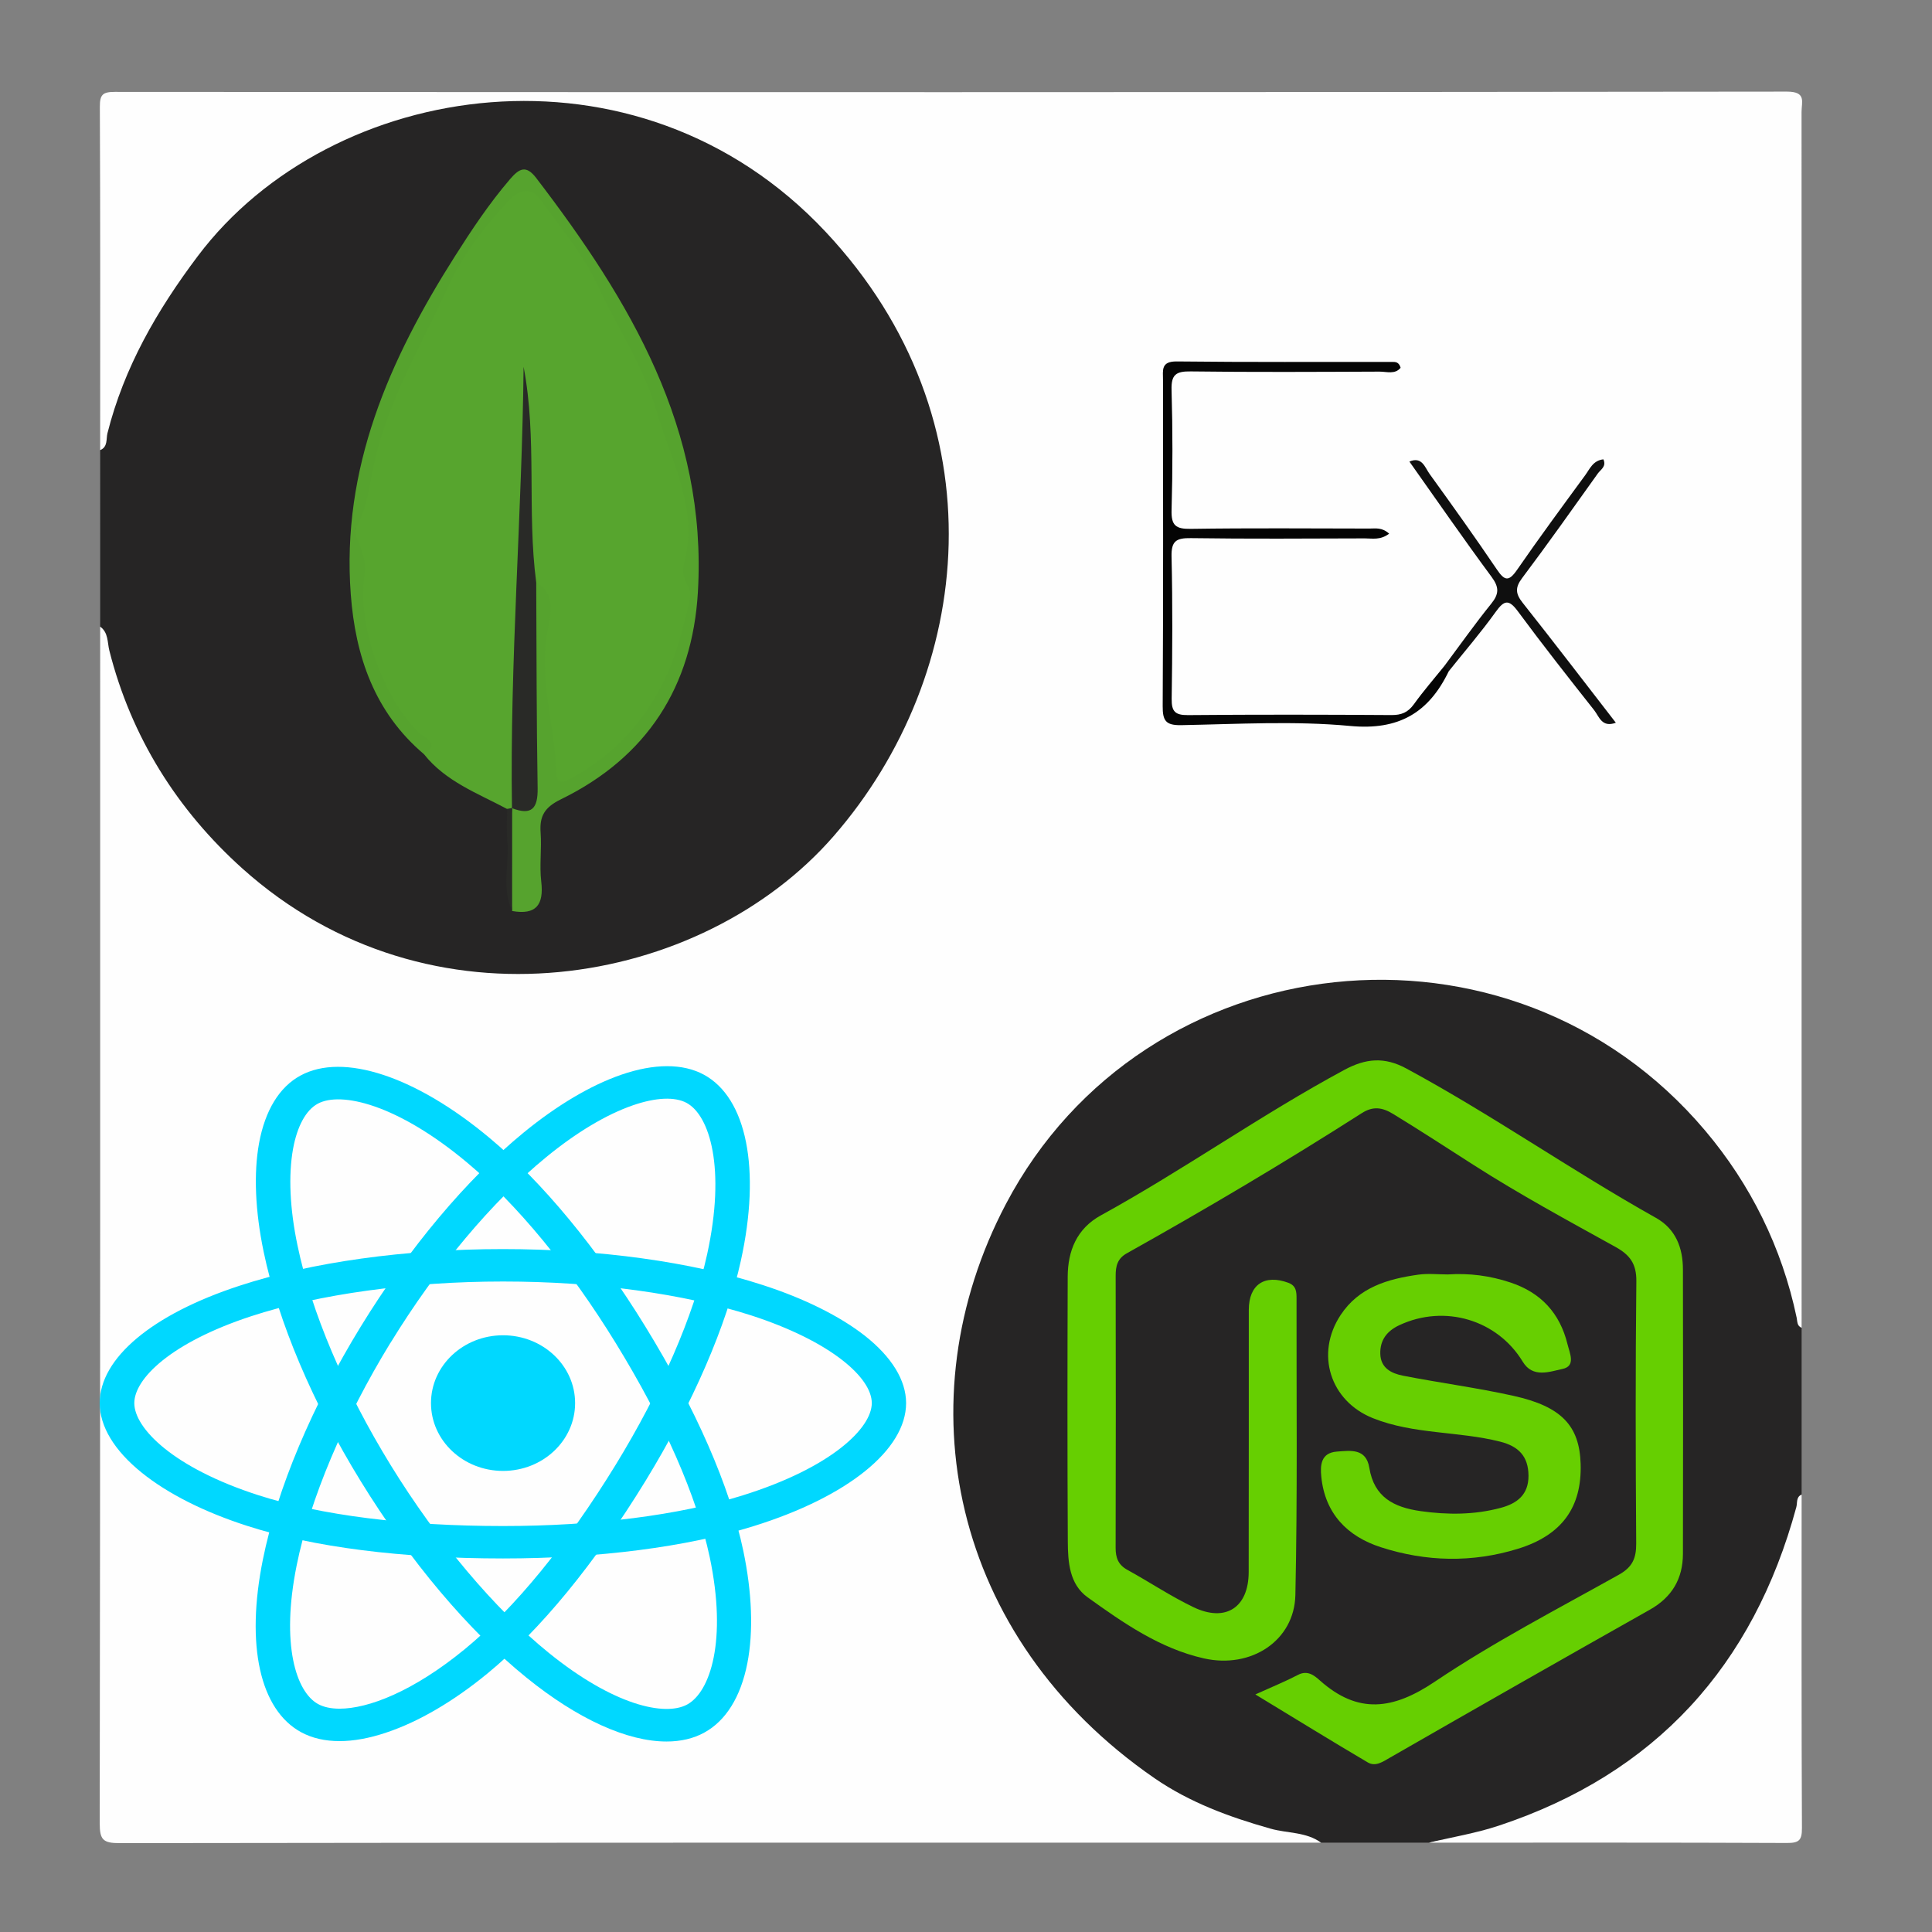
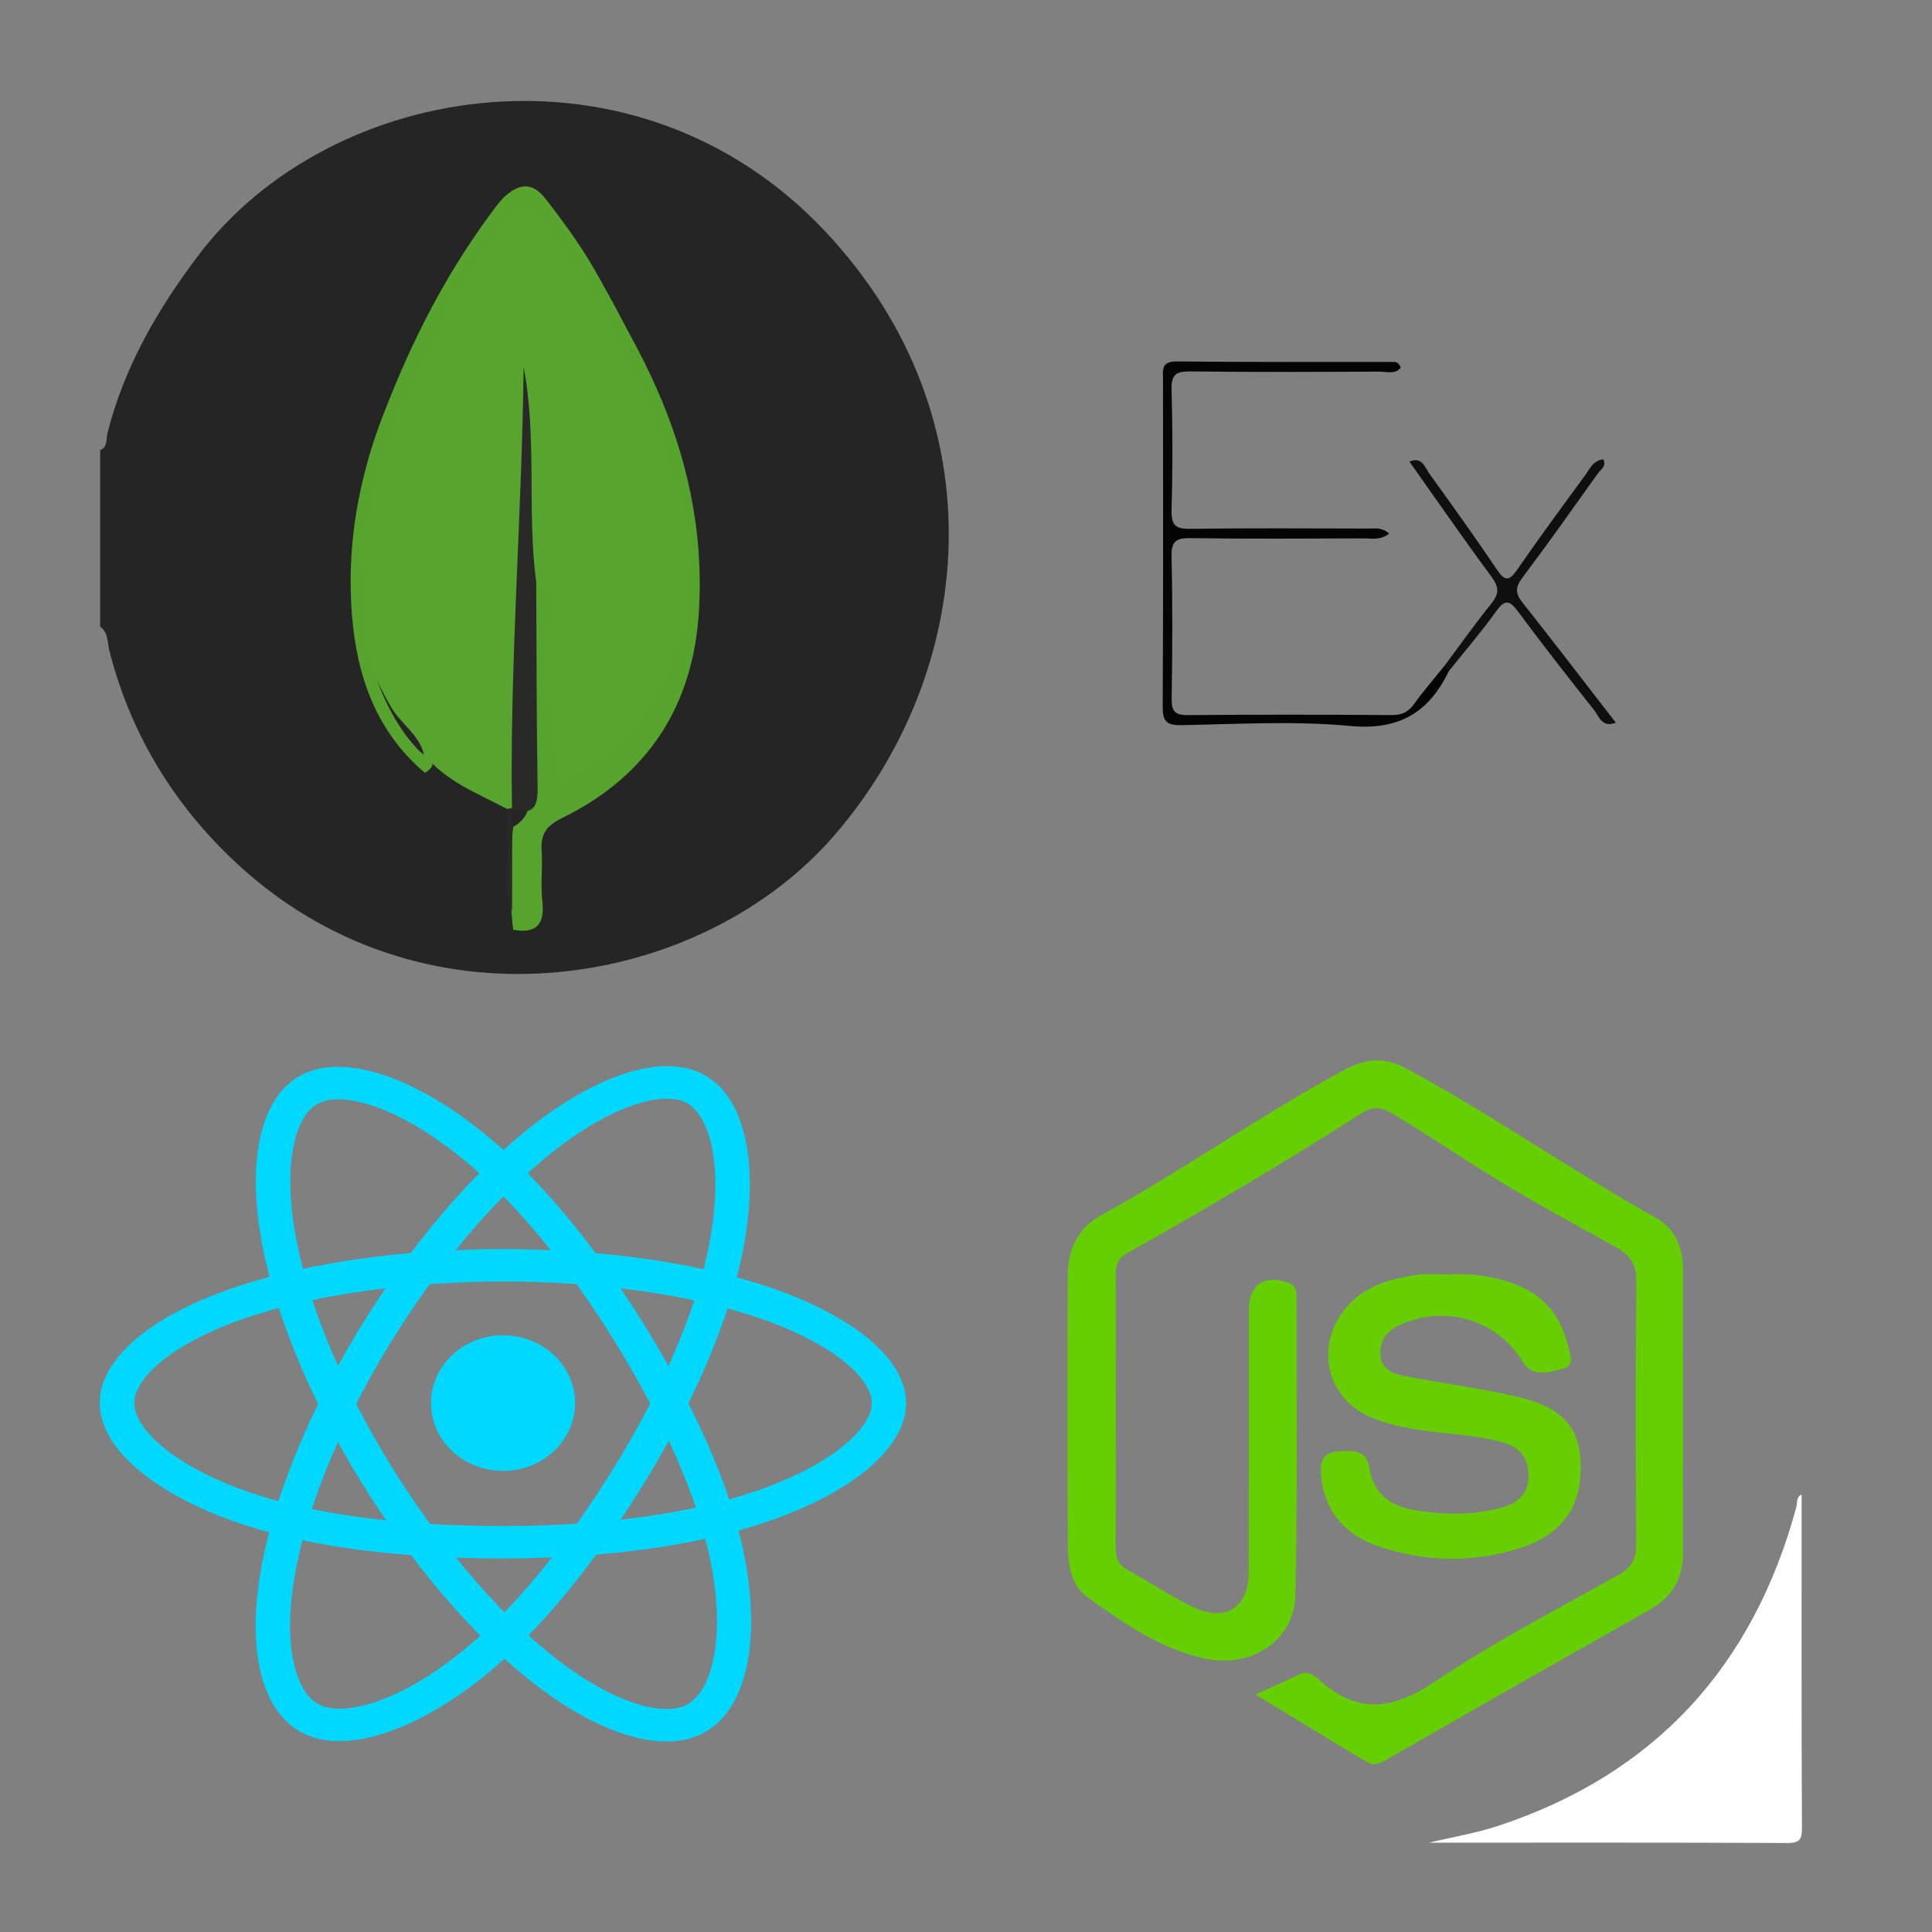
<svg xmlns="http://www.w3.org/2000/svg" id="Layer_1" x="0px" y="0px" width="725.67px" height="725.67px" viewBox="0 0 725.67 725.67" xml:space="preserve">
  <rect x="0" y="0" width="725.67" height="725.67" fill="#808080" stroke="none" />
-   <path fill-rule="evenodd" clip-rule="evenodd" fill="#FEFEFE" d="M496.212,692.114c-150.405,0-300.811-0.051-451.216,0.176 c-6.307,0.011-7.553-1.237-7.544-7.543c0.229-149.791,0.177-299.584,0.177-449.375c5.893,0.853,5.166,6.182,6.241,9.879 c11.222,38.591,33.108,69.874,66.177,92.357c57.042,38.78,135.07,34.99,186.535-10.91c67.864-60.524,75.154-152.877,25.257-221.067 c-31.724-43.354-74.617-65.355-127.746-64.582c-61.46,0.894-106.457,30.892-136.387,84.098c-6.354,11.294-10.858,23.339-14.29,35.83 c-0.889,3.236-0.798,7.608-5.788,8.094c0-42.973,0.083-85.947-0.121-128.919c-0.022-4.606,1.043-5.644,5.646-5.64 c209.34,0.133,418.68,0.167,628.02-0.101c7.399-0.011,5.505,3.869,5.505,7.583c0.024,152.248,0.021,304.494,0.021,456.742 c-5.871-1.075-4.827-6.475-5.813-10.131c-6.343-23.509-17.541-44.577-32.941-63.148c-24.719-29.811-56.959-47.127-95.052-52.976 c-51.237-7.867-96.471,6.432-133.851,41.664c-25.581,24.111-41.006,55.002-46.489,90.012c-8.063,51.492,6.119,96.774,41.244,134.938 c22.027,23.929,48.757,40.812,81.358,47.159C489.187,687.037,494.643,686.231,496.212,692.114z" />
-   <path fill-rule="evenodd" clip-rule="evenodd" fill="#262525" d="M496.212,692.114c-5.644-4.092-12.631-3.472-18.932-5.244 c-15.434-4.346-30.421-9.853-43.592-18.934c-76.797-52.943-94.481-142.316-55.859-215.713 c51.997-98.817,189.558-114.108,262.663-27.53c17.048,20.188,28.823,43.907,34.339,70.213c0.302,1.44,0.089,3.115,1.868,3.829 c0,20.872,0,41.746,0,62.618c-5.761,39.573-26.631,69.877-56.311,95.732c-17.625,15.354-37.288,25.316-59.354,31.663 c-7.996,2.301-16.347,1.254-24.305,3.365C523.224,692.114,509.719,692.114,496.212,692.114z" />
  <path fill-rule="evenodd" clip-rule="evenodd" fill="#262525" d="M37.629,169.071c2.936-1.216,2.189-4.205,2.729-6.347 c6.255-24.786,18.604-46.152,33.938-66.535c49.915-66.359,164.966-84.673,235.806-9.119c66.33,70.742,55.927,166.248,2.979,227.029 c-49.417,56.728-151.689,75.26-222.027,12.129c-24.393-21.894-41.762-49.379-49.978-81.846c-0.773-3.058-0.325-6.78-3.448-9.011 C37.629,213.272,37.629,191.171,37.629,169.071z" />
  <path fill-rule="evenodd" clip-rule="evenodd" fill="#FEFEFE" d="M536.73,692.114c8.731-2.088,17.669-3.551,26.159-6.365 c58.95-19.539,95.641-60.051,111.819-119.651c0.453-1.669-0.16-3.786,1.991-4.744c0,41.746-0.086,83.491,0.121,125.235 c0.022,4.606-1.041,5.666-5.647,5.646C626.361,692.035,581.545,692.114,536.73,692.114z" />
  <path fill-rule="evenodd" clip-rule="evenodd" fill="#040404" d="M544.167,252.109c-7.505,15.552-18.697,22.291-37.003,20.57 c-20.986-1.975-42.306-0.694-63.471-0.306c-5.853,0.108-7.01-1.674-6.978-7.183c0.236-40.811,0.135-81.622,0.117-122.43 c-0.002-3.655-0.878-7.074,5.186-7.003c26.999,0.314,54.003,0.147,81.005,0.176c1.161,0.001,2.422,0.027,3.056,2.2 c-2.075,2.597-5.286,1.437-7.954,1.449c-23.627,0.096-47.257,0.234-70.88-0.077c-5.534-0.074-7.372,1.173-7.202,6.998 c0.438,15.023,0.428,30.075,0.004,45.099c-0.162,5.757,1.559,7.124,7.161,7.041c22.395-0.333,44.797-0.149,67.196-0.117 c2.218,0.001,4.671-0.529,7.368,1.922c-3.312,2.525-6.367,1.763-9.125,1.771c-21.786,0.063-43.574,0.218-65.356-0.093 c-5.456-0.078-7.393,1.043-7.253,6.948c0.421,17.788,0.316,35.593,0.048,53.386c-0.073,4.822,1.332,6.18,6.151,6.137 c25.467-0.229,50.936-0.187,76.402-0.016c3.768,0.025,6.231-1.013,8.441-4.09c3.56-4.957,7.59-9.574,11.423-14.336 C543.96,250.04,544.999,250.277,544.167,252.109z" />
  <path fill-rule="evenodd" clip-rule="evenodd" fill="#0F0F0F" d="M544.167,252.109c-0.555-0.653-1.109-1.304-1.663-1.955 c5.843-7.823,11.482-15.813,17.617-23.404c2.985-3.694,2.998-6.188,0.106-10.097c-10.518-14.212-20.564-28.773-30.845-43.282 c4.754-2.046,5.834,2.227,7.577,4.641c8.566,11.859,17.079,23.766,25.275,35.882c2.894,4.279,4.469,4.655,7.576,0.153 c8.307-12.034,16.997-23.807,25.639-35.609c1.7-2.322,2.873-5.471,6.798-5.91c1.229,2.719-1.075,3.881-2.082,5.295 c-9.393,13.169-18.729,26.384-28.449,39.311c-2.716,3.61-2.457,5.91,0.209,9.277c11.749,14.834,23.242,29.872,34.995,45.052 c-5.26,1.96-6.27-2.333-8.114-4.671c-9.684-12.266-19.354-24.552-28.638-37.12c-3.424-4.637-5.153-4.34-8.385,0.173 C556.282,237.53,550.077,244.714,544.167,252.109z" />
  <path fill-rule="evenodd" clip-rule="evenodd" fill="#66CF01" d="M471.519,636.44c6.578-2.985,11.405-4.928,15.989-7.334 c3.607-1.895,6.119,0.19,8.259,2.095c14.337,12.763,27.462,10.996,43.118,0.474c22.094-14.85,45.892-27.188,69.182-40.209 c5.08-2.84,6.536-6.183,6.499-11.704c-0.223-32.834-0.305-65.674,0.055-98.506c0.072-6.568-2.416-9.901-7.842-12.905 c-17.976-9.952-36.085-19.76-53.368-30.834c-10.008-6.411-19.966-12.898-30.12-19.097c-4.091-2.496-7.541-3.041-11.813-0.311 c-28.877,18.452-58.351,35.92-88.26,52.648c-3.508,1.962-4.178,4.797-4.171,8.43c0.066,34.063,0.077,68.127-0.013,102.19 c-0.009,3.739,0.986,6.384,4.427,8.275c8.327,4.581,16.272,9.921,24.82,14.016c12.083,5.788,20.699,0.117,20.731-13.17 c0.08-32.836,0.009-65.674,0.042-98.51c0.009-9.5,5.945-13.449,14.826-10.175c3.039,1.121,3.107,3.436,3.104,5.92 c-0.061,37.132,0.381,74.273-0.438,111.389c-0.377,17.086-16.564,27.791-34.391,23.77c-16.462-3.716-30.211-13.294-43.644-22.939 c-6.853-4.92-7.396-13.248-7.439-20.945c-0.186-33.144-0.149-66.287-0.041-99.431c0.032-9.789,3.417-18.114,12.465-23.084 c31.131-17.104,60.128-37.766,91.42-54.627c8.09-4.359,15.081-4.981,23.313-0.534c32.078,17.327,61.966,38.287,93.744,56.099 c7.476,4.188,10.124,11.28,10.142,19.396c0.077,35.599,0.076,71.197,0.001,106.796c-0.02,9.332-4.086,16.282-12.433,20.988 c-32.588,18.372-65.094,36.892-97.532,55.524c-2.806,1.612-5.502,3.549-8.423,1.828C500.075,653.917,486.589,645.592,471.519,636.44 z" />
  <path fill-rule="evenodd" clip-rule="evenodd" fill="#67CF01" d="M543.803,478.686c8.036-0.543,15.867,0.479,23.534,3.028 c11.447,3.808,18.562,11.504,21.422,23.165c0.843,3.432,3.209,8.218-1.854,9.295c-4.844,1.029-11.172,3.529-14.938-2.687 c-9.551-15.77-29.352-21.701-46.37-13.743c-4.615,2.158-7.288,5.56-7.154,10.747c0.14,5.419,4.246,7.386,8.507,8.221 c13.814,2.705,27.814,4.53,41.546,7.581c18.07,4.013,24.752,11.266,25.198,25.535c0.507,16.25-6.989,26.78-23.506,31.89 c-17.18,5.313-34.588,4.92-51.587-0.59c-12.575-4.073-20.926-12.646-22.32-26.465c-0.443-4.383-0.137-8.993,5.885-9.439 c5.153-0.381,10.956-1.283,12.154,6.085c1.799,11.06,9.215,14.857,19.295,16.28c10.17,1.436,20.17,1.423,30.079-1.233 c6.096-1.635,10.468-4.903,10.415-12.106c-0.054-7.302-3.778-11.023-10.641-12.757c-15.738-3.98-32.424-2.684-47.768-8.81 c-16.12-6.435-21.766-24.225-12.133-38.785c6.904-10.436,17.753-13.526,29.211-15.133 C536.387,478.259,540.125,478.686,543.803,478.686z" />
  <path fill-rule="evenodd" clip-rule="evenodd" fill="#57A52E" d="M190.465,303.846c-11.057-5.889-23.085-10.298-31.241-20.588 c-1.878-7.453-8.742-11.403-12.403-17.775c-7.479-13.018-12.857-27.14-13.701-41.51c-1.205-20.509,1.231-41.203,8.272-60.978 c10.628-29.849,24.493-57.979,43.455-83.472c1.647-2.214,3.236-4.482,5.374-6.273c5.631-4.723,10.257-4.349,14.845,1.59 c6.928,8.967,13.664,18.205,19.16,28.028c13.916,24.875,27.284,50.152,33.132,78.433c4.995,24.147,5.244,48.15-4.369,71.492 c-7.008,17.016-18.233,30.386-34.196,39.62c-8.817,5.101-10.536,3.636-12.439-6.036c-3.738-18.993-3.926-38.081-3.355-57.26 c0.133-4.475-1.234-8.414-3.567-12.131c-3.032-7.644-2.918-15.694-2.347-23.595c1.195-16.516,1.076-32.981,0.335-41.713 c1.673,44.235-2.517,96.13-2.766,148.084c-0.226,1.113-0.653,2.142-1.254,3.103C192.645,303.859,191.666,304.184,190.465,303.846z" />
-   <path fill-rule="evenodd" clip-rule="evenodd" fill="#56A32E" d="M201.41,218.801c7.695,4.298,5.242,12.854,4.301,17.753 c-3.534,18.412,2.679,35.789,3.259,53.654c0.16,4.932,3.193,3.462,5.687,2.092c16.67-9.167,28.7-22.572,36.311-39.998 c3.562-8.156,5.656-16.735,7.724-25.343c0.595-2.479,1.011-4.755-0.395-7.054c-1.512-2.473-2.134-5.377-1.416-7.995 c5.723-20.854-4.838-38.744-10.277-57.544c-4.886-16.887-14.889-31.464-22.172-47.272c-5.285-11.471-13.815-21.5-21.303-31.881 c-3.753-5.204-7.985-4.182-12.192,0.313c-9.007,9.626-17.202,20.288-22.506,31.944c-9.93,21.822-22.566,42.599-27.866,66.449 c-1.774,7.982-2.522,16.322-6.532,23.761c-1.492,2.768,0.684,5.357,1.458,7.902c0.994,3.265,2.059,6.475,1.497,9.889 c-3.054,18.541,6.574,46.25,20.408,59.815c1.76,1.725,8.422,3.765,1.829,7.973c-18.557-15.712-25.741-36.839-27.476-60.051 c-3.531-47.251,14.443-88.045,39.019-126.797c6.403-10.097,12.974-19.985,20.774-29.079c3.431-3.998,5.988-5.542,9.859-0.482 c35.203,45.998,64.274,94.477,60.738,155.455c-2.066,35.638-19.188,62.148-51.452,77.918c-6.089,2.975-8.083,6.243-7.627,12.507 c0.444,6.104-0.479,12.334,0.234,18.387c1.035,8.794-1.948,12.647-10.934,11.068c-1.517-12.904-1.542-25.809,0.012-38.713 l-0.077,0.076c5.271-2.788,6.535-7.374,6.5-13.002c-0.123-19.85-0.119-39.701-0.001-59.551 C198.819,226.795,198.15,222.347,201.41,218.801z" />
+   <path fill-rule="evenodd" clip-rule="evenodd" fill="#56A32E" d="M201.41,218.801c7.695,4.298,5.242,12.854,4.301,17.753 c-3.534,18.412,2.679,35.789,3.259,53.654c0.16,4.932,3.193,3.462,5.687,2.092c16.67-9.167,28.7-22.572,36.311-39.998 c3.562-8.156,5.656-16.735,7.724-25.343c-1.512-2.473-2.134-5.377-1.416-7.995 c5.723-20.854-4.838-38.744-10.277-57.544c-4.886-16.887-14.889-31.464-22.172-47.272c-5.285-11.471-13.815-21.5-21.303-31.881 c-3.753-5.204-7.985-4.182-12.192,0.313c-9.007,9.626-17.202,20.288-22.506,31.944c-9.93,21.822-22.566,42.599-27.866,66.449 c-1.774,7.982-2.522,16.322-6.532,23.761c-1.492,2.768,0.684,5.357,1.458,7.902c0.994,3.265,2.059,6.475,1.497,9.889 c-3.054,18.541,6.574,46.25,20.408,59.815c1.76,1.725,8.422,3.765,1.829,7.973c-18.557-15.712-25.741-36.839-27.476-60.051 c-3.531-47.251,14.443-88.045,39.019-126.797c6.403-10.097,12.974-19.985,20.774-29.079c3.431-3.998,5.988-5.542,9.859-0.482 c35.203,45.998,64.274,94.477,60.738,155.455c-2.066,35.638-19.188,62.148-51.452,77.918c-6.089,2.975-8.083,6.243-7.627,12.507 c0.444,6.104-0.479,12.334,0.234,18.387c1.035,8.794-1.948,12.647-10.934,11.068c-1.517-12.904-1.542-25.809,0.012-38.713 l-0.077,0.076c5.271-2.788,6.535-7.374,6.5-13.002c-0.123-19.85-0.119-39.701-0.001-59.551 C198.819,226.795,198.15,222.347,201.41,218.801z" />
  <path fill-rule="evenodd" clip-rule="evenodd" fill="#292A27" d="M192.371,303.47c-0.004,12.905-0.008,25.809-0.012,38.713 c-4.036-8.613-0.992-17.726-1.824-26.571c-0.366-3.892-0.067-7.845-0.07-11.77C191.1,303.72,191.736,303.596,192.371,303.47z" />
  <path fill-rule="evenodd" clip-rule="evenodd" fill="#292A27" d="M201.41,218.801c0.139,25.735,0.096,51.474,0.529,77.204 c0.129,7.624-2.198,10.424-9.644,7.542c-0.838-55.318,3.792-110.484,4.37-165.771C201.801,164.6,197.872,191.911,201.41,218.801z" />
  <g>
    <ellipse fill="#00D8FF" cx="188.947" cy="527.01" rx="27.064" ry="25.474" />
    <g>
      <path fill="#00D8FF" d="M188.947,585.365c-38.009,0-71.219-4.212-96.073-12.229c-16.119-5.176-29.813-12.077-39.571-19.942   c-10.352-8.321-15.851-17.405-15.851-26.184c0-16.847,19.624-33.339,52.565-44.096c26.956-8.829,62.108-13.752,98.876-13.752   c36.122,0,70.788,4.77,97.583,13.498c15.688,5.074,28.896,11.671,38.277,18.979c10.189,8.017,15.582,16.796,15.582,25.371   c0,17.507-21.943,35.216-57.31,46.228C258.01,581.052,224.584,585.365,188.947,585.365z M188.947,481.341   c-34.881,0-69.386,4.771-94.617,13.041c-30.299,9.946-43.885,23.545-43.885,32.628c0,9.438,14.61,24.307,46.635,34.607   c23.505,7.561,55.314,11.569,91.867,11.569c34.289,0,66.259-4.06,90.035-11.519c33.264-10.403,48.467-25.271,48.467-34.658   c0-4.82-3.881-10.504-10.944-16.035c-8.14-6.394-20.001-12.229-34.181-16.847C256.823,485.908,223.667,481.341,188.947,481.341z" />
    </g>
    <g>
      <path fill="#00D8FF" d="M127.541,653.97c-5.499,0-10.352-1.116-14.45-3.349c-15.473-8.424-20.864-32.679-14.34-64.901   c5.337-26.437,18.384-57.492,36.769-87.481c18.061-29.431,39.734-55.31,61.137-72.816c12.508-10.251,25.177-17.761,36.606-21.719   c12.455-4.313,23.236-4.313,31.107-0.051c16.12,8.729,21.458,35.521,13.91,69.823c-5.337,24.356-18.061,53.737-35.852,82.813   c-18.978,30.954-39.464,55.92-59.251,72.209c-12.831,10.555-26.04,18.268-38.115,22.275   C138.755,652.904,132.823,653.97,127.541,653.97z M141.073,501.282l5.607,3.046c-17.414,28.416-30.299,58.913-35.259,83.676   c-5.984,29.684-0.215,47.547,8.087,52.063c2.048,1.116,4.745,1.725,8.033,1.725c10.728,0,27.604-6.394,47.12-22.428   c18.708-15.375,38.278-39.327,56.554-69.113c17.144-27.959,29.329-56.071,34.397-79.159c7.063-32.323,0.97-52.113-7.71-56.833   c-4.42-2.385-11.591-2.08-20.217,0.913c-9.974,3.451-21.242,10.2-32.563,19.486c-20.325,16.644-41.082,41.406-58.442,69.721   L141.073,501.282z" />
    </g>
    <g>
      <path fill="#00D8FF" d="M250.354,654.122c-14.665,0-33.265-8.322-52.673-24.052c-21.673-17.558-43.724-43.691-62.162-73.68l0,0   c-18.116-29.432-31.054-60.029-36.5-86.264c-3.181-15.325-3.774-29.381-1.725-40.697c2.264-12.33,7.602-21.108,15.527-25.422   c16.066-8.778,43.399,0.254,71.219,23.545c19.732,16.492,40.434,41.559,58.28,70.584c19.031,30.954,31.808,60.131,36.875,84.387   c3.289,15.73,3.828,30.344,1.51,42.218c-2.479,12.635-8.086,21.617-16.174,26.031   C260.489,653.006,255.691,654.122,250.354,654.122z M146.733,550.301c17.468,28.416,39.141,54.144,59.412,70.534   c24.315,19.688,43.616,23.951,51.972,19.383c8.68-4.719,15.042-24.052,8.464-55.31c-4.851-22.937-17.089-50.845-35.42-80.631   c-17.198-27.96-36.985-51.962-55.692-67.591c-26.202-21.922-47.443-26.843-56.123-22.124c-4.421,2.385-7.71,8.424-9.274,16.948   c-1.779,9.845-1.24,22.429,1.672,36.281C116.92,492.708,129.32,521.986,146.733,550.301L146.733,550.301z" />
    </g>
  </g>
</svg>